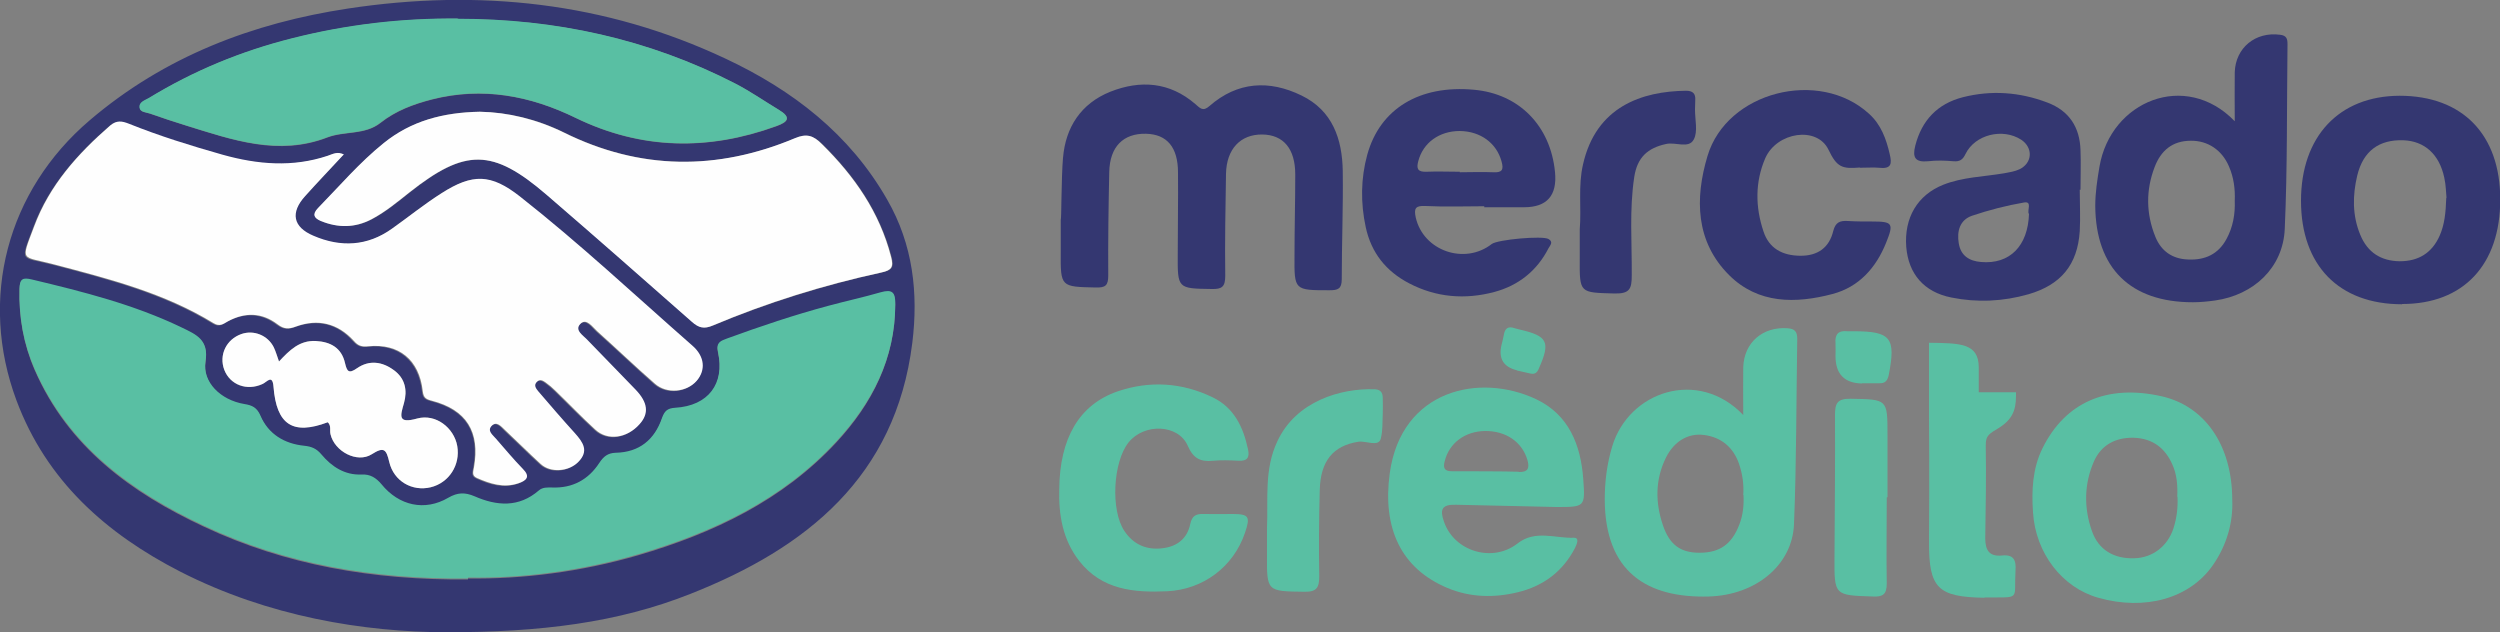
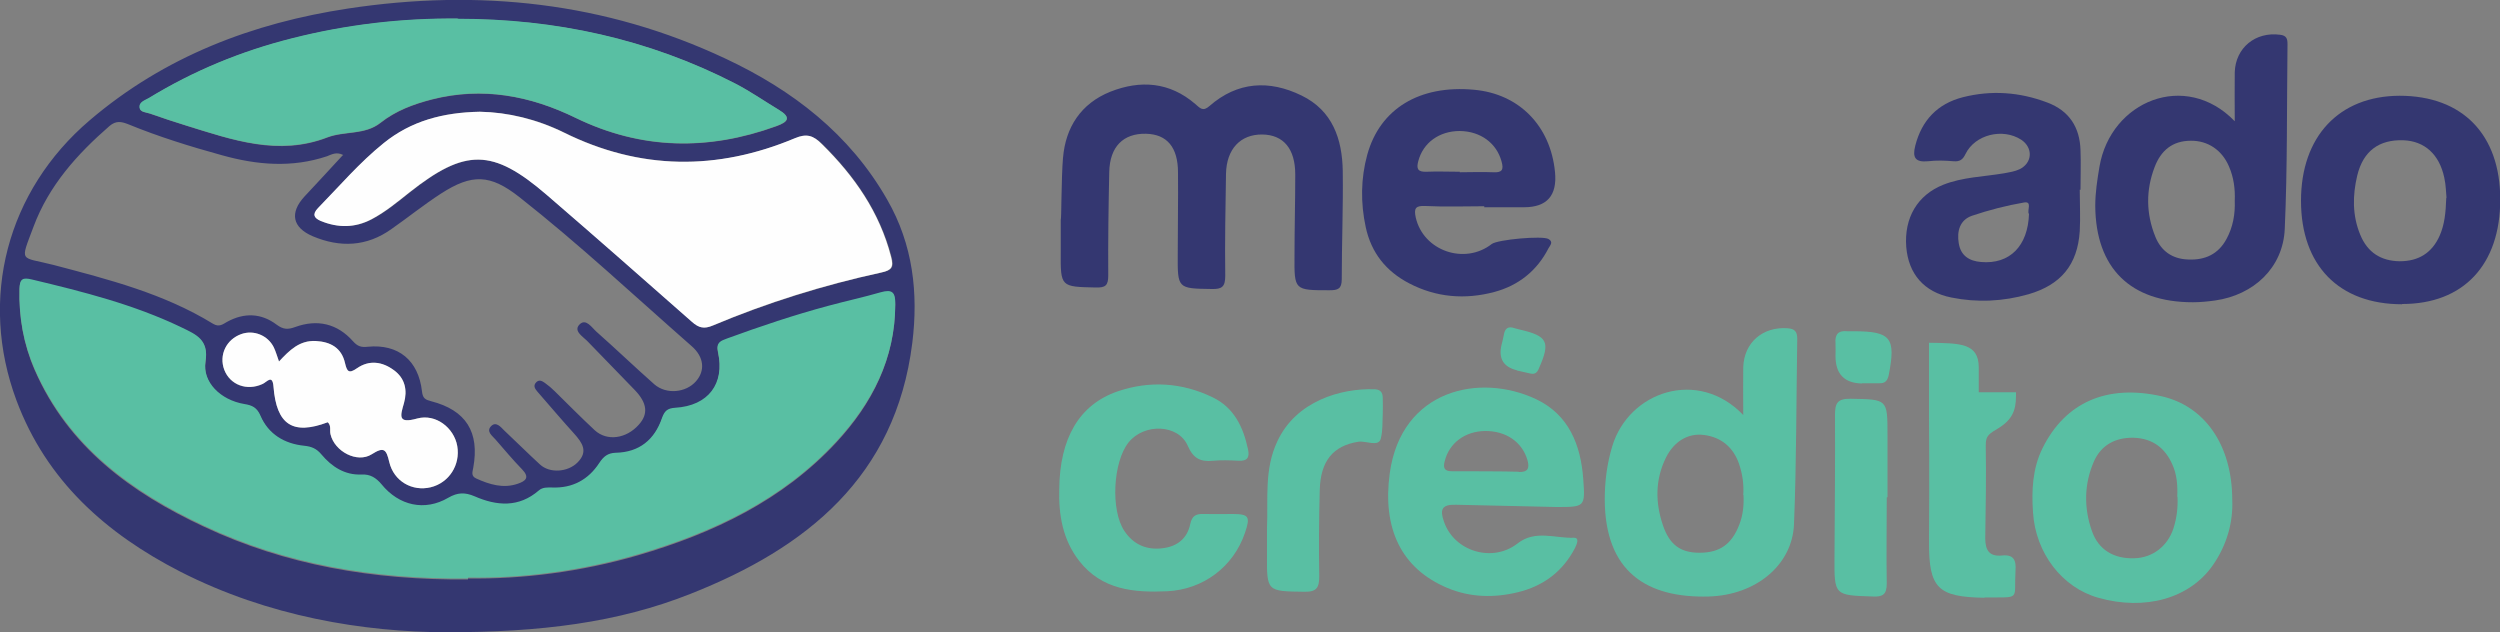
<svg xmlns="http://www.w3.org/2000/svg" id="Capa_2" viewBox="0 0 100 25.29">
  <rect x="0" y="0" width="100" height="25.29" fill="#808080" stroke="none" />
  <defs>
    <style>
      .cls-1 {
        fill: #59bfa3;
      }

      .cls-2 {
        fill: #343771;
      }

      .cls-3 {
        fill: #fefefe;
      }
    </style>
  </defs>
  <g id="Capa_1-2" data-name="Capa_1">
    <g id="ESvHA5">
      <g>
        <path class="cls-2" d="M17.84,25.29c-3.28-.01-7.1-.62-10.64-2.43-2.96-1.52-5.34-3.63-6.54-6.84C-.86,11.94.28,7.63,3.59,4.81,6.58,2.26,10.1.92,13.93.34c5.21-.79,10.27-.26,15.08,2,2.69,1.26,4.98,3.02,6.48,5.65,1.03,1.79,1.25,3.74,1,5.74-.67,5.34-4.23,8.19-8.86,10.02-2.92,1.16-6,1.54-9.79,1.54ZM18.72,23.14c2.16.03,4.51-.26,6.81-.93,3-.88,5.77-2.19,7.93-4.52,1.42-1.54,2.34-3.32,2.35-5.49,0-.47-.13-.6-.58-.47-.69.2-1.4.35-2.09.54-1.37.37-2.72.82-4.06,1.31-.23.09-.45.14-.36.53.29,1.28-.39,2.15-1.71,2.24-.31.02-.43.14-.53.41-.3.87-.91,1.37-1.85,1.39-.32,0-.49.15-.66.41-.44.67-1.07,1.01-1.88.98-.19,0-.38-.03-.54.12-.8.7-1.68.62-2.57.23-.38-.17-.67-.17-1.05.06-.94.55-1.97.32-2.67-.54-.22-.27-.44-.41-.81-.39-.66.03-1.19-.31-1.59-.8-.2-.24-.39-.32-.69-.35-.79-.08-1.43-.46-1.75-1.2-.14-.33-.32-.42-.65-.47-.95-.16-1.68-.88-1.55-1.71.14-.87-.37-1.08-.95-1.35-1.91-.92-3.95-1.43-5.99-1.92-.38-.09-.49-.03-.5.36-.03,1.12.16,2.2.61,3.23,1.34,3.07,3.86,4.9,6.77,6.26,3.26,1.53,6.74,2.14,10.56,2.11ZM13.73,6.2c-.27-.14-.47-.02-.65.05-1.41.47-2.8.35-4.2-.04-1.27-.35-2.53-.74-3.75-1.24-.28-.11-.49-.15-.75.07-1.3,1.13-2.43,2.39-3.04,4.03-.55,1.47-.55,1.18.81,1.53,2.2.58,4.4,1.14,6.37,2.35.25.15.39.02.57-.08.68-.37,1.36-.35,1.98.12.26.19.44.2.74.09.88-.32,1.68-.14,2.31.57.18.2.32.25.59.22,1.22-.12,2.03.54,2.17,1.79.03.28.14.33.37.39,1.39.36,1.94,1.23,1.68,2.66-.03.17-.1.33.12.43.53.24,1.08.41,1.66.21.32-.11.49-.25.17-.58-.37-.38-.71-.79-1.06-1.19-.13-.15-.38-.32-.18-.53.2-.21.39.03.53.17.48.45.95.92,1.43,1.36.39.36,1.11.31,1.5-.08.44-.44.19-.79-.13-1.15-.5-.55-.98-1.12-1.47-1.68-.09-.11-.2-.24-.04-.39.12-.11.24-.03.34.04.14.1.27.21.39.33.53.52,1.05,1.05,1.6,1.56.49.45,1.26.34,1.76-.22.39-.43.34-.87-.16-1.39-.63-.66-1.28-1.31-1.91-1.97-.18-.18-.56-.4-.29-.66.25-.24.48.13.67.3.78.69,1.53,1.41,2.31,2.1.48.42,1.27.34,1.67-.12.37-.42.33-.97-.18-1.41-2.28-2-4.5-4.08-6.89-5.96-1.16-.91-1.89-.94-3.14-.13-.68.44-1.31.95-1.97,1.41-.99.71-2.06.75-3.15.29-.82-.35-.93-.94-.33-1.59.5-.54,1.01-1.08,1.52-1.64ZM19.2,4.47c-1.47.02-2.74.37-3.83,1.25-.97.77-1.77,1.71-2.63,2.6-.24.24-.17.4.11.52.69.28,1.36.28,2.03-.07.55-.29,1.02-.68,1.51-1.07,2.23-1.77,3.32-1.76,5.49.09,1.95,1.68,3.88,3.37,5.81,5.08.28.24.49.29.84.15,2.18-.91,4.43-1.61,6.74-2.12.42-.09.5-.22.39-.63-.47-1.79-1.47-3.23-2.76-4.5-.36-.35-.63-.43-1.09-.24-3.11,1.3-6.19,1.28-9.24-.23-1.07-.53-2.24-.81-3.35-.83ZM18.31.75c-2.24-.02-4.44.24-6.62.79-2.03.51-3.95,1.29-5.73,2.39-.16.1-.4.17-.37.38.02.19.26.18.42.24.48.17.97.33,1.45.48,1.84.57,3.68,1.23,5.64.47.69-.26,1.5-.09,2.12-.58.62-.49,1.33-.75,2.07-.94,2.01-.51,3.92-.15,5.74.74,2.63,1.28,5.3,1.32,8.03.33.47-.17.6-.35.1-.65-.58-.35-1.14-.74-1.74-1.05-3.48-1.79-7.2-2.59-11.1-2.59ZM13.11,16.89c.15.13.07.32.11.48.16.69,1.07,1.17,1.65.8.49-.32.58-.2.7.31.18.77.93,1.19,1.66,1.01.73-.18,1.19-.89,1.06-1.65-.13-.73-.86-1.3-1.6-1.1-.79.22-.68-.1-.53-.62.14-.5.05-.98-.4-1.31-.47-.34-.99-.42-1.48-.08-.33.23-.41.13-.48-.21-.14-.61-.58-.84-1.17-.88-.64-.04-1.05.36-1.47.82-.08-.22-.12-.4-.21-.57-.24-.48-.81-.7-1.29-.53-.61.22-.91.84-.69,1.43.23.61.9.86,1.53.57.17-.08.4-.41.44.11.12,1.52.77,1.94,2.17,1.42Z" />
        <path class="cls-2" d="M42.52,6.32c.1-1.23.72-2.18,1.89-2.65,1.21-.48,2.38-.39,3.4.49.19.16.3.32.57.08,1.12-.98,2.39-1.05,3.68-.42,1.24.6,1.63,1.74,1.65,3.02.02,1.44-.04,2.89-.04,4.33,0,.39-.16.44-.49.44-1.41,0-1.41,0-1.4-1.38,0-1.08.03-2.17.03-3.25,0-1.03-.47-1.59-1.32-1.6-.87-.01-1.43.58-1.45,1.57-.02,1.36-.05,2.72-.03,4.08,0,.44-.13.54-.54.53-1.37-.02-1.37-.01-1.36-1.41,0-1.08.02-2.17.01-3.25,0-1.01-.44-1.53-1.28-1.55-.91-.02-1.45.52-1.47,1.53-.03,1.38-.05,2.76-.04,4.14,0,.4-.11.49-.5.48-1.41-.03-1.41-.02-1.4-1.44,0-.42,0-.85,0-1.27.03,0,.02-1.66.09-2.48Z" />
        <path class="cls-1" d="M69.73,16.59c0-.72-.01-1.31,0-1.9.03-.99.78-1.63,1.77-1.56.31.02.39.15.39.44-.04,2.46-.03,4.93-.13,7.39-.06,1.63-1.51,2.84-3.4,2.9-2.48.07-4.16-.98-4.17-3.88,0-.73.09-1.43.3-2.13.66-2.19,3.43-3.14,5.24-1.25ZM69.73,19.81c.03-.43-.03-.85-.17-1.26-.23-.66-.71-1.06-1.39-1.15-.65-.09-1.21.26-1.53.9-.44.89-.43,1.81-.12,2.72.27.79.72,1.09,1.46,1.09.81,0,1.29-.34,1.59-1.12.15-.38.19-.78.17-1.19Z" />
        <path class="cls-2" d="M89.39,4.85c0-.73-.01-1.35,0-1.96.03-.98.83-1.63,1.81-1.5.27.03.3.17.3.38-.03,2.46,0,4.93-.11,7.39-.07,1.55-1.24,2.64-2.79,2.86-.29.04-.59.07-.89.07-2.49,0-3.88-1.36-3.9-3.85,0-.53.08-1.05.17-1.58.45-2.62,3.44-3.85,5.41-1.81ZM89.39,8.03c.02-.47-.04-.93-.23-1.37-.28-.66-.85-1.04-1.53-1.03-.73,0-1.19.39-1.44,1.04-.36.93-.35,1.87.02,2.79.23.58.68.9,1.32.92.67.03,1.2-.21,1.53-.82.26-.48.35-1,.33-1.53Z" />
        <path class="cls-2" d="M59.38,8.25c-.79,0-1.57.03-2.36-.01-.4-.02-.47.09-.39.46.3,1.33,1.95,1.91,3.04,1.06.24-.18,2.03-.34,2.27-.2.21.12.06.26,0,.37-.46.9-1.2,1.49-2.17,1.75-1.17.31-2.32.22-3.41-.35-.92-.48-1.51-1.22-1.73-2.24-.21-.97-.2-1.95.06-2.9.51-1.85,2.1-2.8,4.27-2.6,1.8.16,3.06,1.44,3.24,3.29q.14,1.41-1.24,1.41c-.53,0-1.06,0-1.59,0,0,0,0-.02,0-.03ZM58.39,6.87s0,.01,0,.02c.44,0,.89-.02,1.33,0,.36.02.44-.09.34-.44-.2-.72-.83-1.2-1.67-1.21-.82,0-1.47.47-1.66,1.21-.08.3-.02.43.32.42.44-.02.89,0,1.33,0Z" />
        <path class="cls-1" d="M58.24,20.19c-.58-.02-.65.2-.48.68.41,1.19,1.94,1.65,2.94.87.71-.56,1.51-.2,2.26-.23.23,0,.11.26.04.41-.49.94-1.26,1.52-2.29,1.77-.95.23-1.9.21-2.81-.17-1.86-.78-2.61-2.39-2.31-4.59.46-3.35,3.6-4.03,5.86-2.96,1.3.62,1.78,1.82,1.88,3.19.08,1.12.07,1.12-1.07,1.12-.15,0-2.83-.06-4.01-.09ZM60.75,18.88c.36.01.44-.14.35-.47-.21-.73-.86-1.18-1.7-1.17-.8.01-1.43.48-1.61,1.2-.07.26-.03.41.28.41.47,0,2.25,0,2.68.02Z" />
        <path class="cls-2" d="M96.08,12.17c-2.52,0-4.04-1.55-4.04-4.14,0-2.57,1.52-4.19,3.94-4.2,2.52,0,4.03,1.55,4.03,4.15,0,2.61-1.47,4.18-3.92,4.18ZM97.86,7.91c-.02-.18-.02-.5-.09-.81-.2-.93-.79-1.46-1.64-1.49-.96-.03-1.6.42-1.84,1.41-.19.79-.2,1.6.12,2.37.29.71.83,1.05,1.58,1.06.75,0,1.29-.33,1.6-1.03.19-.44.24-.9.26-1.5Z" />
        <path class="cls-1" d="M89.29,19.98c.04.9-.21,1.81-.77,2.62-.93,1.34-2.72,1.84-4.59,1.31-1.45-.41-2.51-1.79-2.61-3.42-.06-.88-.02-1.75.38-2.56.91-1.84,2.58-2.57,4.76-2.08,1.73.39,2.82,1.95,2.83,4.12ZM87.09,19.88c.02-.45-.01-.9-.2-1.31-.29-.65-.78-1.03-1.53-1.06-.74-.02-1.31.29-1.6.94-.4.91-.41,1.87-.08,2.8.26.74.87,1.11,1.7,1.08.73-.02,1.33-.49,1.56-1.2.13-.41.18-.83.16-1.26Z" />
        <path class="cls-2" d="M83.19,7.59c0,.55.03,1.11,0,1.66-.09,1.34-.75,2.14-2.05,2.52-1.02.29-2.05.34-3.09.13-1.09-.22-1.71-.94-1.8-2.02-.09-1.17.45-2.08,1.48-2.49.78-.31,1.62-.32,2.44-.46.21-.04.42-.07.61-.16.52-.25.55-.86.07-1.18-.74-.48-1.85-.21-2.23.57-.11.23-.23.31-.48.29-.34-.03-.68-.04-1.02,0-.51.05-.63-.15-.51-.62.26-1.02.89-1.68,1.9-1.94,1.14-.29,2.27-.21,3.38.21.88.33,1.3.99,1.33,1.9.02.53,0,1.06,0,1.59-.01,0-.03,0-.04,0ZM81.15,8.55c-.07-.14.15-.51-.19-.45-.7.12-1.4.3-2.08.53-.49.17-.61.62-.53,1.1.08.5.42.71.89.75,1.15.1,1.88-.64,1.92-1.93Z" />
-         <path class="cls-2" d="M74.4,6.7c-.71.06-.92,0-1.26-.71-.46-.96-2.07-.71-2.53.34-.41.95-.4,1.95-.07,2.93.22.67.75.97,1.49.97.69,0,1.14-.33,1.3-.99.09-.36.28-.42.59-.4.32.02.64.02.96.02.83,0,.88.07.56.86-.4.99-1.08,1.76-2.14,2.04-1.48.39-2.97.4-4.13-.75-1.35-1.34-1.38-3.07-.87-4.77.77-2.58,4.47-3.51,6.46-1.69.48.43.69,1.01.83,1.62.09.38.07.6-.44.54-.21-.02-.42,0-.76,0Z" />
        <path class="cls-1" d="M42.37,19.56c.02-2.02.79-3.38,2.35-3.91,1.27-.43,2.56-.35,3.78.24.86.41,1.23,1.19,1.42,2.08.07.32-.02.48-.38.46-.34-.02-.68-.03-1.02,0-.5.05-.79-.09-1.01-.6-.38-.87-1.75-.91-2.37-.13-.62.78-.72,2.7-.17,3.53.36.55.89.78,1.53.7.59-.07.99-.39,1.11-.97.07-.33.23-.41.53-.4.38.01.77,0,1.15,0,.67,0,.73.1.51.75-.46,1.36-1.67,2.27-3.11,2.34-1.33.06-2.61-.05-3.52-1.21-.66-.85-.83-1.84-.8-2.88Z" />
        <path class="cls-1" d="M79.38,23.91c-1.87-.03-2.23-.38-2.22-2.25.02-2.64,0-4.97,0-4.97v-2.98c1.22.02,1.99,0,1.99.99v.99h1.49c0,.5,0,.99-.66,1.41-.4.25-.56.3-.55.73.02,1.23,0,2.47-.02,3.7,0,.49.17.74.67.69.48-.05.57.2.54.61-.07,1.21.25,1.05-1.24,1.07Z" />
-         <path class="cls-2" d="M63.19,9.18c.07-.87-.07-1.74.13-2.6.52-2.32,2.36-2.93,4.12-2.95.27,0,.39.11.37.38-.01.13,0,.25-.01.38,0,.4.12.88-.05,1.19-.2.38-.73.09-1.11.18-.73.16-1.15.53-1.27,1.32-.2,1.31-.09,2.63-.1,3.94,0,.53-.08.73-.68.72-1.41-.04-1.41,0-1.4-1.41,0-.38,0-.76,0-1.15Z" />
        <path class="cls-1" d="M50.68,21.14c.05-1.18-.12-2.37.42-3.5.75-1.6,2.53-2.11,3.86-2.07.24,0,.35.11.35.35,0,.21.01.43,0,.64-.02.34.01.63-.08.99-.09.34-.6.07-.9.12-1,.16-1.51.76-1.54,1.93-.03,1.15-.04,2.29-.02,3.44,0,.45-.09.64-.59.63-1.51-.02-1.51,0-1.5-1.51,0-.34,0-.68,0-1.02Z" />
        <path class="cls-1" d="M75.47,19.9c0,1.15-.02,2.29,0,3.44,0,.44-.16.54-.56.52-1.54-.05-1.54-.04-1.53-1.58.01-1.89.03-3.78.02-5.67,0-.47.08-.67.63-.66,1.47.03,1.47,0,1.47,1.46,0,.83,0,1.66,0,2.48,0,0-.02,0-.03,0Z" />
        <path class="cls-1" d="M74.48,15.34q-1.06-.02-1.06-1.1c0-.17.01-.34,0-.51-.03-.35.11-.52.47-.48.08,0,.17,0,.25,0,1.5,0,1.7.26,1.41,1.75-.05.23-.15.34-.38.33-.23,0-.47,0-.7,0Z" />
        <path class="cls-1" d="M60.67,14.81q-.8-.2-.61-1.01c.03-.13.07-.26.09-.39.04-.27.17-.38.44-.28.06.02.13.03.19.05,1.13.26,1.25.49.77,1.57-.07.17-.17.23-.34.19-.18-.04-.35-.08-.53-.12Z" />
        <path class="cls-1" d="M18.72,23.14c-3.82.03-7.3-.58-10.56-2.11-2.9-1.36-5.42-3.19-6.77-6.26-.45-1.03-.64-2.1-.61-3.23.01-.39.13-.45.5-.36,2.05.49,4.08,1,5.99,1.92.58.28,1.09.49.95,1.35-.13.83.6,1.55,1.55,1.71.32.05.51.14.65.47.32.74.96,1.12,1.75,1.2.29.03.49.11.69.35.4.48.93.83,1.59.8.36-.02.59.13.81.39.7.86,1.73,1.09,2.67.54.38-.22.67-.22,1.05-.06.89.39,1.77.46,2.57-.23.16-.14.35-.12.54-.12.81.03,1.44-.31,1.88-.98.17-.26.34-.4.66-.41.94-.02,1.55-.52,1.85-1.39.1-.28.21-.39.53-.41,1.32-.08,1.99-.96,1.71-2.24-.09-.39.13-.44.36-.53,1.34-.49,2.68-.94,4.06-1.31.7-.19,1.4-.34,2.09-.54.46-.13.59,0,.58.47,0,2.17-.93,3.95-2.35,5.49-2.16,2.34-4.93,3.64-7.93,4.52-2.3.67-4.65.97-6.81.93Z" />
-         <path class="cls-3" d="M13.73,6.2c-.52.56-1.03,1.09-1.52,1.64-.6.66-.5,1.24.33,1.59,1.09.47,2.16.42,3.15-.29.66-.47,1.29-.98,1.97-1.41,1.25-.8,1.98-.78,3.14.13,2.39,1.88,4.61,3.96,6.89,5.96.51.44.54.99.18,1.41-.4.46-1.19.54-1.67.12-.78-.68-1.54-1.41-2.31-2.1-.19-.17-.43-.54-.67-.3-.26.26.12.47.29.66.63.66,1.28,1.31,1.91,1.97.5.52.55.96.16,1.39-.5.56-1.27.67-1.76.22-.55-.5-1.06-1.04-1.6-1.56-.12-.12-.25-.23-.39-.33-.1-.07-.22-.15-.34-.04-.16.14-.05.28.04.39.48.56.97,1.13,1.47,1.68.32.36.57.71.13,1.15-.39.39-1.11.44-1.5.08-.49-.45-.95-.91-1.43-1.36-.15-.14-.33-.37-.53-.17-.2.21.05.37.18.53.35.4.69.81,1.06,1.19.32.32.15.47-.17.58-.59.2-1.13.02-1.66-.21-.22-.1-.15-.25-.12-.43.25-1.42-.3-2.3-1.68-2.66-.24-.06-.34-.12-.37-.39-.14-1.25-.95-1.91-2.17-1.79-.27.03-.42-.02-.59-.22-.64-.7-1.43-.89-2.31-.57-.29.11-.48.11-.74-.09-.62-.47-1.29-.49-1.98-.12-.18.1-.32.23-.57.08-1.97-1.21-4.17-1.77-6.37-2.35-1.35-.36-1.36-.07-.81-1.53.61-1.64,1.74-2.9,3.04-4.03.26-.22.47-.18.75-.07,1.22.49,2.48.88,3.75,1.24,1.4.39,2.79.51,4.2.04.19-.06.38-.19.65-.05Z" />
        <path class="cls-3" d="M19.2,4.47c1.11.02,2.27.3,3.35.83,3.05,1.51,6.14,1.53,9.24.23.47-.2.74-.12,1.09.24,1.3,1.28,2.3,2.72,2.76,4.5.11.41.03.54-.39.63-2.31.5-4.56,1.2-6.74,2.12-.35.15-.56.1-.84-.15-1.93-1.7-3.86-3.4-5.81-5.08-2.16-1.86-3.25-1.86-5.49-.09-.48.38-.96.78-1.51,1.07-.67.35-1.34.35-2.03.07-.28-.12-.35-.27-.11-.52.86-.88,1.66-1.82,2.63-2.6,1.09-.88,2.36-1.22,3.83-1.25Z" />
        <path class="cls-1" d="M18.31.75c3.9,0,7.62.8,11.1,2.59.6.31,1.16.7,1.74,1.05.5.3.38.48-.1.65-2.72.99-5.39.95-8.03-.33-1.82-.89-3.73-1.25-5.74-.74-.74.19-1.45.45-2.07.94-.62.49-1.44.32-2.12.58-1.96.75-3.8.1-5.64-.47-.49-.15-.97-.31-1.45-.48-.15-.05-.4-.05-.42-.24-.03-.22.21-.29.37-.38,1.79-1.09,3.7-1.88,5.73-2.39,2.17-.55,4.38-.81,6.62-.79Z" />
        <path class="cls-3" d="M13.11,16.89c-1.4.53-2.05.1-2.17-1.42-.04-.52-.27-.18-.44-.11-.63.29-1.3.03-1.53-.57-.22-.59.08-1.22.69-1.43.49-.17,1.05.05,1.29.53.08.17.13.35.21.57.42-.45.82-.85,1.47-.82.59.03,1.03.27,1.17.88.08.34.15.44.48.21.49-.34,1.01-.27,1.48.08.45.33.54.81.4,1.31-.15.52-.26.84.53.62.74-.2,1.47.37,1.6,1.1.13.76-.33,1.47-1.06,1.65-.74.18-1.48-.24-1.66-1.01-.12-.51-.21-.62-.7-.31-.58.37-1.49-.11-1.65-.8-.04-.16.04-.34-.11-.48Z" />
      </g>
    </g>
  </g>
</svg>